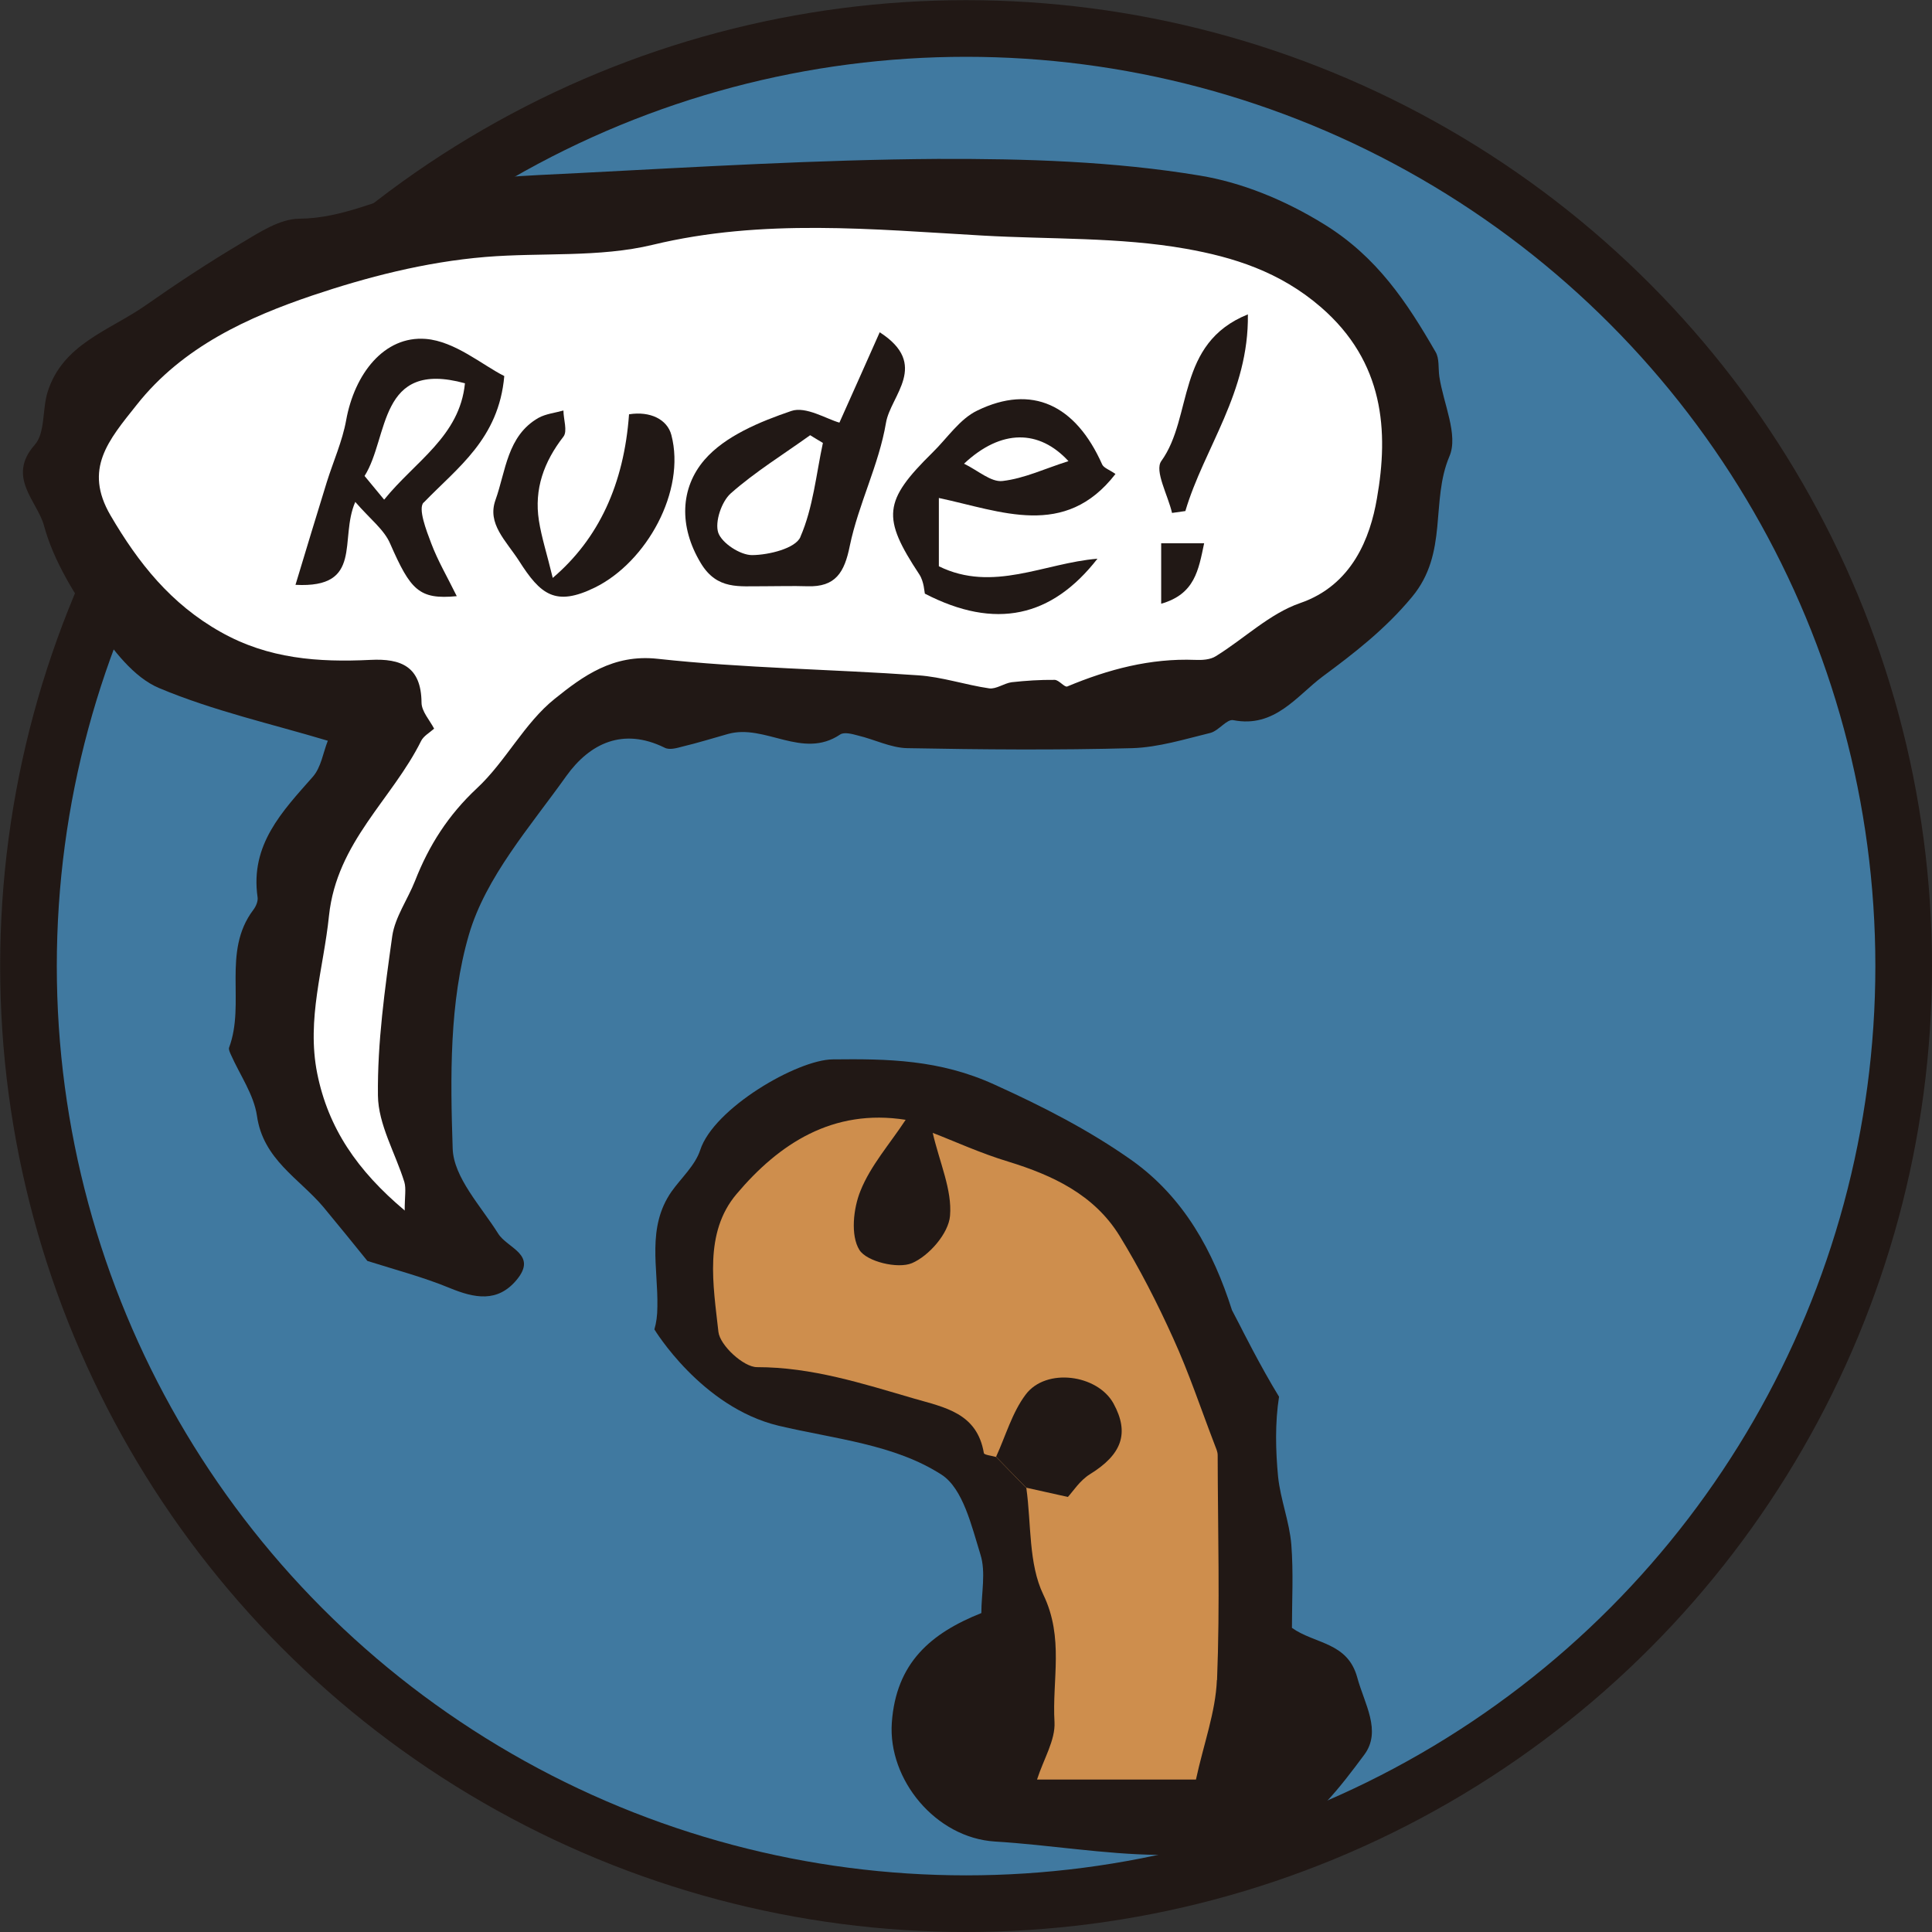
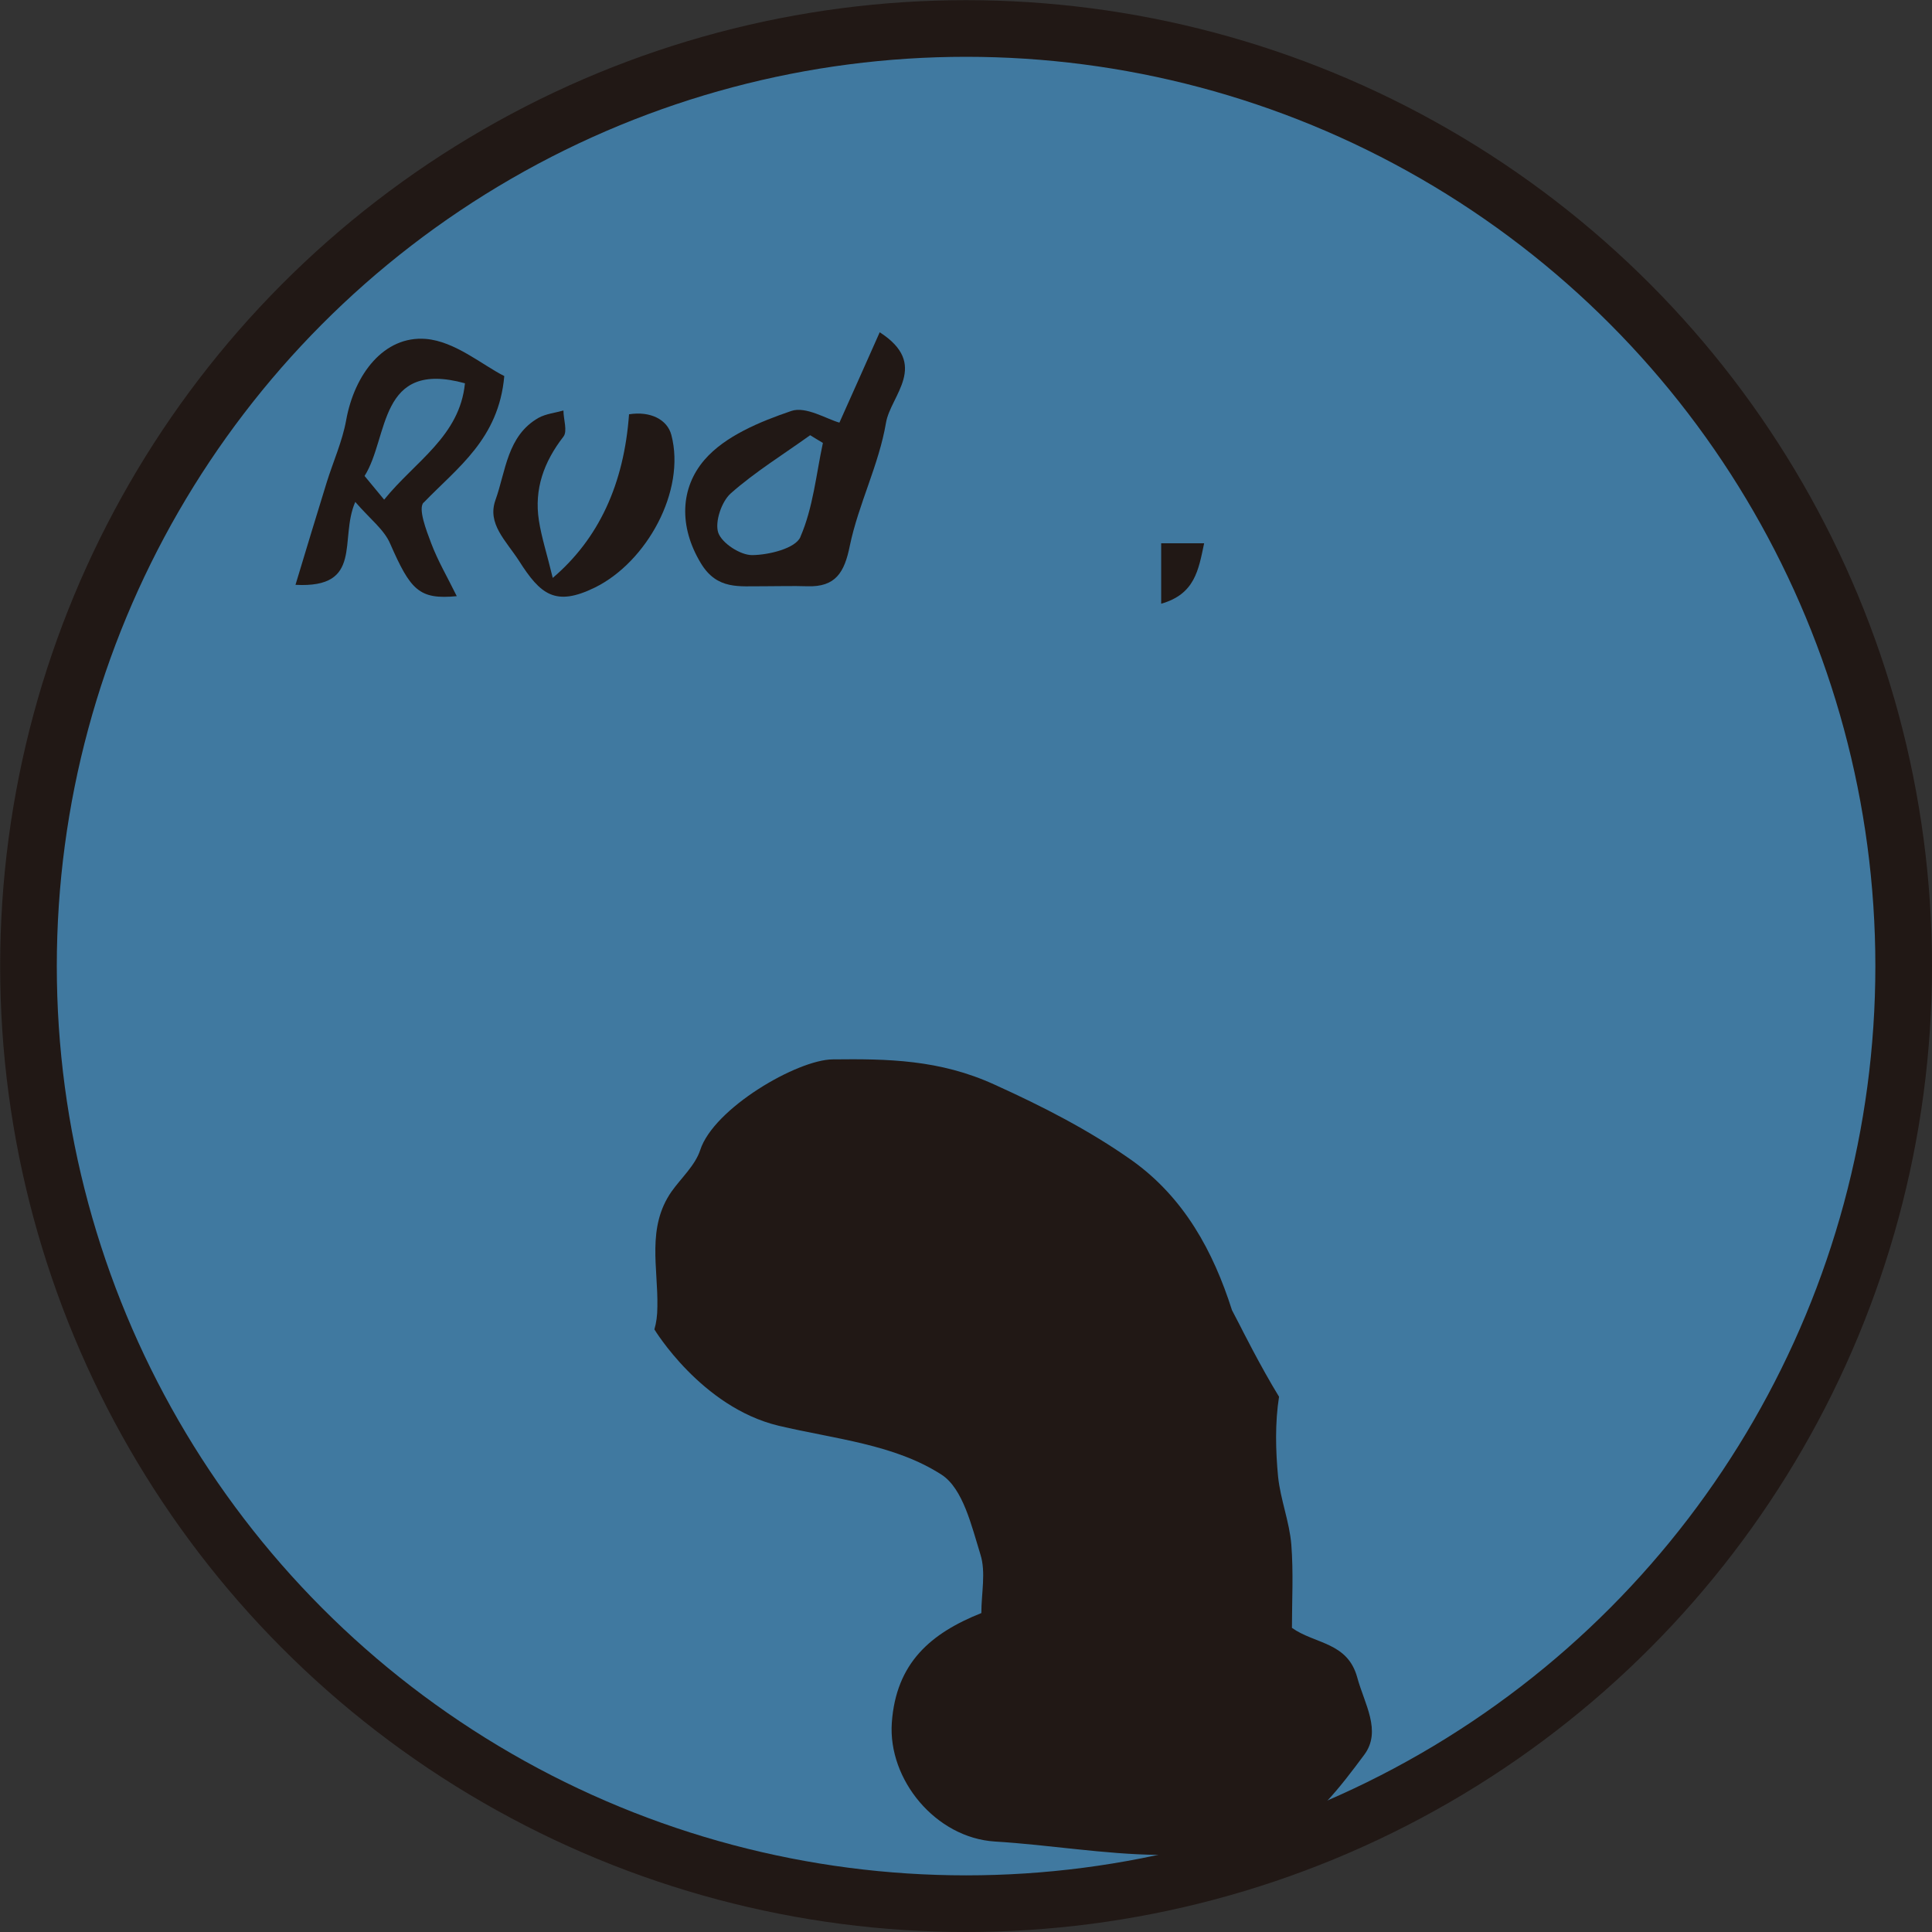
<svg xmlns="http://www.w3.org/2000/svg" id="_レイヤー_2" data-name="レイヤー 2" viewBox="0 0 122.79 122.79">
  <rect x="0" y="0" width="122.79" height="122.79" fill="#333333" stroke="none" />
  <g id="_レイヤー_1-2" data-name="レイヤー 1">
    <g>
      <circle cx="61.4" cy="61.4" r="59.59" style="fill: #4079a0; stroke: #211815; stroke-miterlimit: 10; stroke-width: 3.6px;" />
      <path d="M78.3,83.27c-1.19-3.74-3.04-7.15-6.36-9.52-2.72-1.92-5.65-3.42-8.74-4.82-3.48-1.59-6.79-1.64-10.28-1.6-2.24.02-7.56,3.1-8.42,5.77-.32.97-1.2,1.76-1.82,2.63-1.59,2.28-.85,4.86-.9,7.31,0,.57-.07,1.05-.19,1.45,0,0,2.98,4.94,7.88,6.12,3.64.86,7.37,1.18,10.38,3.12,1.36.89,1.9,3.26,2.46,5.06.36,1.13.06,2.47.06,3.73-3.21,1.28-5.42,3.16-5.69,6.97-.25,3.61,2.78,7.31,6.55,7.55,3.47.21,6.92.81,10.39.85,2.59.03,5.48,0,7.73-1.07,2.15-1.03,3.86-3.28,5.36-5.3,1.12-1.51,0-3.24-.45-4.91-.62-2.26-2.69-2.11-4.15-3.15,0-1.73.1-3.52-.04-5.3-.12-1.45-.69-2.86-.84-4.3-.16-1.67-.2-3.44.06-5.09-1.17-1.9-2.47-4.5-2.47-4.5" style="fill: #211815; stroke-width: 0px;" />
-       <path d="M77.34,106.77c-.08,2.04-.84,4.06-1.33,6.33h-10.1c.42-1.31,1.17-2.5,1.11-3.65-.16-2.68.62-5.35-.71-8.1-.95-1.97-.76-4.5-1.08-6.78-.64-.66-1.28-1.32-1.92-1.97-.27-.08-.77-.13-.78-.25-.43-2.55-2.49-2.9-4.46-3.47-3.26-.95-6.47-1.99-9.96-1.99-.85,0-2.35-1.38-2.45-2.24-.33-2.98-.93-6.3,1.15-8.76,2.7-3.2,6.12-5.45,10.75-4.72-1.02,1.55-2.23,2.91-2.87,4.51-.46,1.12-.64,2.85-.07,3.76.46.74,2.44,1.22,3.34.84,1.08-.46,2.33-1.89,2.42-3.01.14-1.64-.66-3.37-1.1-5.27,1.35.52,3.05,1.3,4.81,1.83,2.83.87,5.44,2.1,7.05,4.69,1.29,2.1,2.42,4.31,3.43,6.55,1,2.19,1.76,4.49,2.63,6.75.08.21.19.44.19.66.01,4.77.15,9.54-.04,14.3Z" style="fill: #ce8e4d; stroke-width: 0px;" />
      <path d="M63.31,92.58c.61-1.33,1.02-2.81,1.88-3.95,1.29-1.72,4.56-1.28,5.58.57,1.03,1.89.53,3.24-1.49,4.49-.65.4-1.1,1.12-1.41,1.45-1.05-.23-1.85-.41-2.65-.59-.64-.66-1.28-1.32-1.92-1.97Z" style="fill: #211815; stroke-width: 0px;" />
-       <path d="M20.84,47.08c-3.57-1.07-7.28-1.9-10.73-3.35-1.62-.68-2.93-2.43-3.99-3.96-1.36-1.96-2.71-4.1-3.32-6.35-.41-1.55-2.41-3.1-.59-5.15.67-.76.47-2.23.81-3.34.95-3.07,3.94-3.92,6.23-5.52,1.97-1.38,4-2.72,6.09-3.96,1.14-.68,2.44-1.54,3.68-1.55,2.75-.02,5.09-1.27,7.64-1.87,3.27-.76,6.73-.86,10.11-1.03,7.59-.39,15.2-.85,22.81-.9,5.57-.02,11.21.15,16.68,1.06,2.61.43,5.33,1.51,7.89,3.09,3.37,2.08,5.26,4.95,7.09,8.12.25.42.16,1.04.24,1.58.26,1.71,1.22,3.7.64,5.05-1.22,2.87-.05,6.14-2.38,8.94-1.69,2.04-3.67,3.57-5.67,5.05-1.64,1.22-3.05,3.3-5.69,2.78-.41-.08-.92.67-1.45.81-1.64.4-3.31.92-4.97.97-4.76.13-9.53.09-14.3,0-1.04-.02-2.07-.55-3.12-.8-.37-.1-.88-.24-1.14-.07-2.4,1.62-4.77-.7-7.14-.03-.96.27-1.92.57-2.89.8-.37.1-.83.23-1.13.07-2.64-1.3-4.75-.28-6.24,1.79-2.3,3.23-5.13,6.43-6.2,10.1-1.25,4.28-1.18,9.05-1.03,13.59.06,1.83,1.79,3.65,2.89,5.4.58.94,2.53,1.32,1.17,2.95-1.21,1.45-2.67,1.16-4.25.51-1.67-.69-3.43-1.15-5.23-1.72-.85-1.05-1.82-2.25-2.8-3.43-1.54-1.82-3.83-3.02-4.22-5.8-.2-1.35-1.09-2.6-1.66-3.89-.06-.14-.15-.32-.11-.44,1.05-2.82-.46-6.09,1.53-8.74.18-.23.32-.57.28-.82-.48-3.33,1.56-5.44,3.51-7.65.53-.6.66-1.55.95-2.28Z" style="fill: #211815; stroke-width: 0px;" />
-       <path d="M25.72,76.95c0-.91.1-1.4-.02-1.82-.57-1.84-1.66-3.66-1.68-5.5-.04-3.37.44-6.77.91-10.14.18-1.21.98-2.32,1.45-3.51.88-2.25,2.11-4.18,3.93-5.88,1.83-1.7,3.01-4.14,4.95-5.69,1.78-1.43,3.7-2.85,6.53-2.54,5.49.6,11.04.66,16.56,1.05,1.52.1,3.01.61,4.52.83.44.06.94-.32,1.42-.39.91-.1,1.82-.16,2.74-.15.27,0,.63.49.8.42,2.61-1.09,5.28-1.8,8.13-1.69.44.02.97-.01,1.32-.24,1.8-1.11,3.41-2.7,5.35-3.37,3.32-1.14,4.46-4.18,4.88-6.64.76-4.3.46-8.68-3.55-12.16-2.63-2.28-5.61-3.19-8.59-3.72-4.24-.75-8.64-.59-12.95-.84-6.91-.39-13.95-1.1-20.94.59-3.4.82-7.08.48-10.61.77-3.88.32-7.6,1.3-11.02,2.45-4.01,1.36-8.23,3.23-11.17,6.96-1.8,2.26-3.37,4.07-1.66,7.01,1.77,3.03,3.84,5.64,7.01,7.42,3.03,1.71,6.21,1.93,9.51,1.77,1.96-.1,3.23.43,3.25,2.71,0,.56.52,1.12.8,1.66-.29.26-.66.46-.82.77-1.85,3.73-5.36,6.43-5.86,11.11-.34,3.34-1.44,6.57-.75,10.03.7,3.48,2.54,6.18,5.58,8.73Z" style="fill: #fff; stroke-width: 0px;" />
-       <path d="M70.89,30.12c-.37-.26-.74-.38-.84-.6-1.69-3.8-4.47-5.11-7.93-3.43-1.12.53-1.91,1.75-2.85,2.67-3.14,3.09-3.23,4.13-.84,7.75.3.46.32,1.12.35,1.22,4.49,2.32,8.07,1.5,10.97-2.22-3.37.27-6.64,2.17-10.08.48v-4.34c3.96.84,8.01,2.62,11.22-1.52ZM67.9,29.31c-1.46.46-2.79,1.1-4.18,1.26-.73.09-1.55-.66-2.45-1.1,2.37-2.22,4.78-2.18,6.64-.16Z" style="fill: #211815; stroke-width: 0px;" />
      <path d="M26.93,31.94c2.15-2.23,4.77-4.04,5.12-8.04-1.38-.69-3.13-2.21-4.99-2.36-2.65-.21-4.53,2.23-5.06,5.17-.24,1.33-.82,2.62-1.23,3.93-.65,2.1-1.29,4.21-1.99,6.53,4.35.23,2.76-2.9,3.8-5.27.93,1.08,1.84,1.76,2.22,2.66,1.29,2.94,1.83,3.56,4.23,3.33-.61-1.24-1.21-2.26-1.62-3.35-.32-.84-.85-2.22-.49-2.6ZM24.41,31.75c-.48-.58-.88-1.07-1.24-1.5,1.56-2.46.85-7.41,6.38-5.89-.33,3.37-3.17,4.96-5.13,7.39Z" style="fill: #211815; stroke-width: 0px;" />
      <path d="M55.91,21.12c-.84,1.89-1.64,3.69-2.56,5.74-.8-.22-2.14-1.06-3.06-.74-1.99.68-4.21,1.59-5.52,3.11-1.53,1.78-1.64,4.22-.23,6.56,1.04,1.73,2.47,1.45,3.96,1.47.93,0,1.88-.03,2.81,0,1.79.06,2.36-.87,2.7-2.57.55-2.65,1.85-5.15,2.3-7.82.29-1.74,2.8-3.7-.41-5.76ZM50.87,34.13c-.31.72-1.99,1.14-3.06,1.15-.75.01-1.92-.75-2.16-1.42-.23-.69.21-1.98.79-2.5,1.55-1.37,3.35-2.48,5.05-3.7.27.16.53.33.81.49-.43,2-.62,4.11-1.43,5.97Z" style="fill: #211815; stroke-width: 0px;" />
      <path d="M39.98,26.32q-.48,6.69-4.85,10.41c-.36-1.5-.71-2.56-.88-3.65-.31-2,.32-3.73,1.56-5.33.27-.35,0-1.1,0-1.66-.53.15-1.12.21-1.59.47-1.99,1.14-2.07,3.38-2.73,5.22-.54,1.51.66,2.57,1.5,3.87,1.36,2.14,2.31,2.92,4.82,1.69,3.29-1.62,5.79-6.14,4.86-9.69-.26-1-1.35-1.53-2.68-1.32Z" style="fill: #211815; stroke-width: 0px;" />
-       <path d="M75.34,32.47c1.19-4.01,4.04-7.51,3.97-12.49-4.59,1.85-3.48,6.52-5.5,9.32-.45.62.42,2.17.68,3.3.28-.04.56-.08.85-.12Z" style="fill: #211815; stroke-width: 0px;" />
      <path d="M73.8,38.37c2.14-.61,2.37-2.13,2.73-3.84h-2.73v3.84Z" style="fill: #211815; stroke-width: 0px;" />
    </g>
  </g>
</svg>